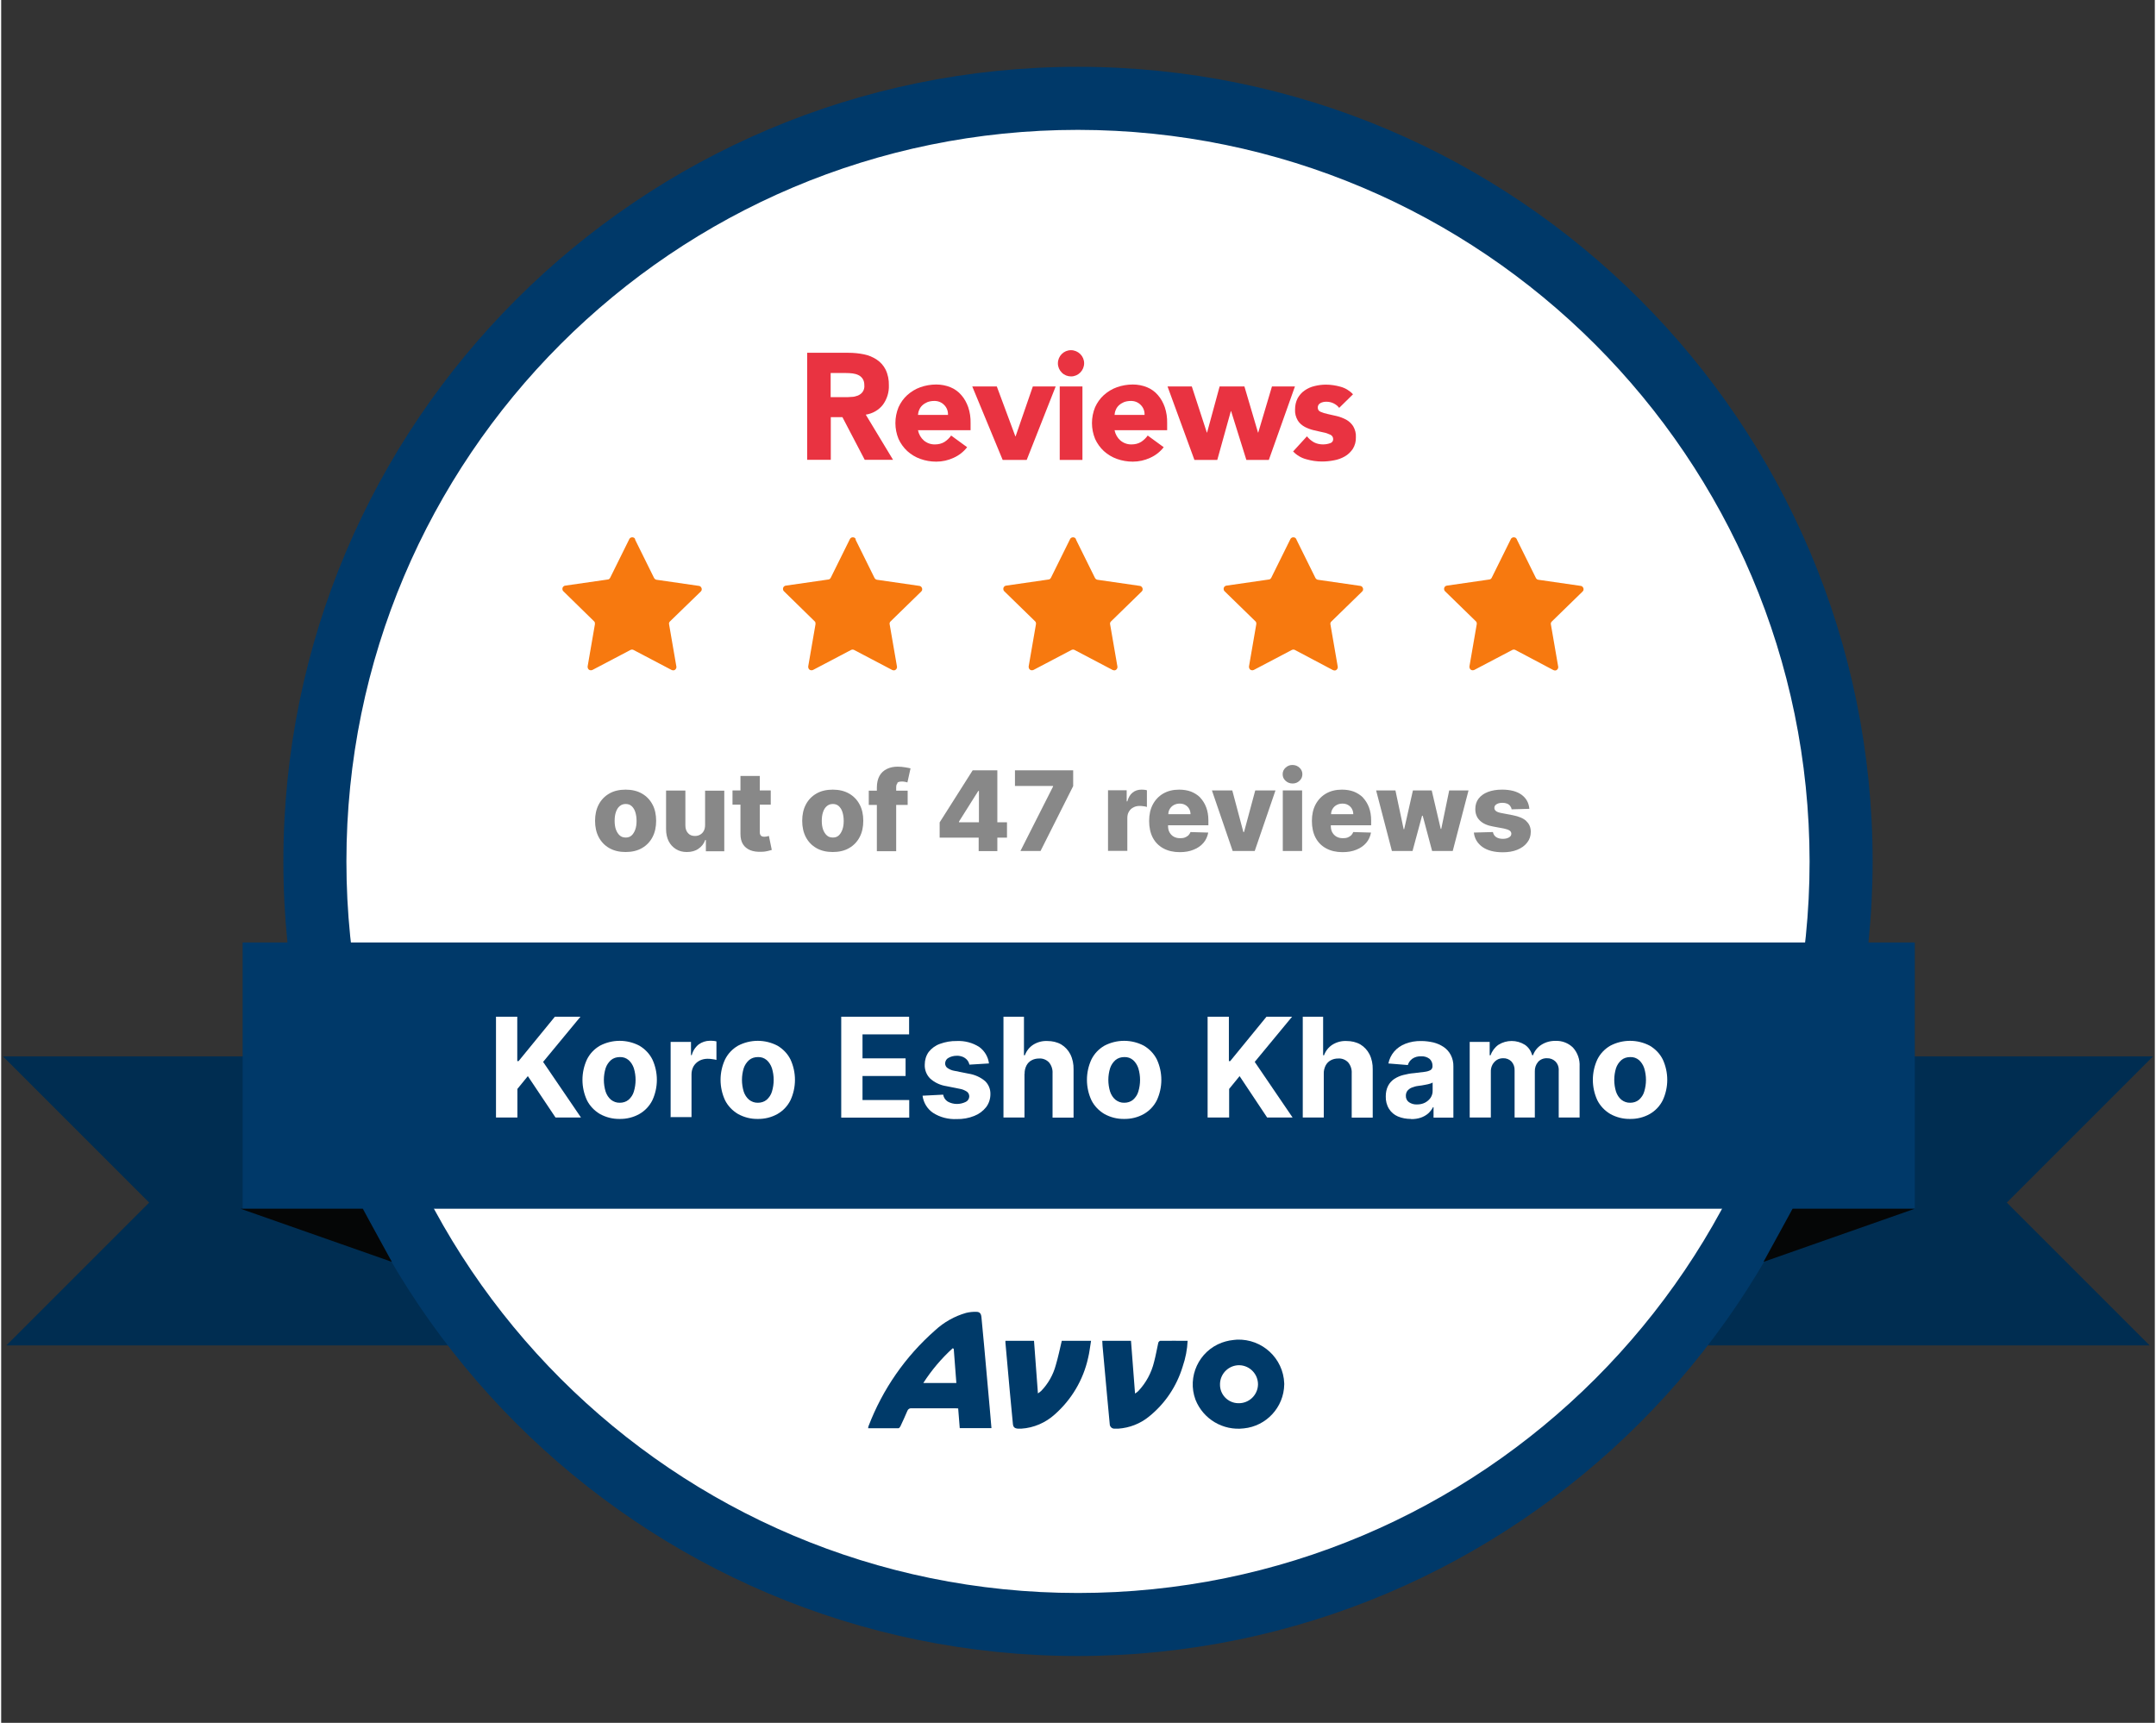
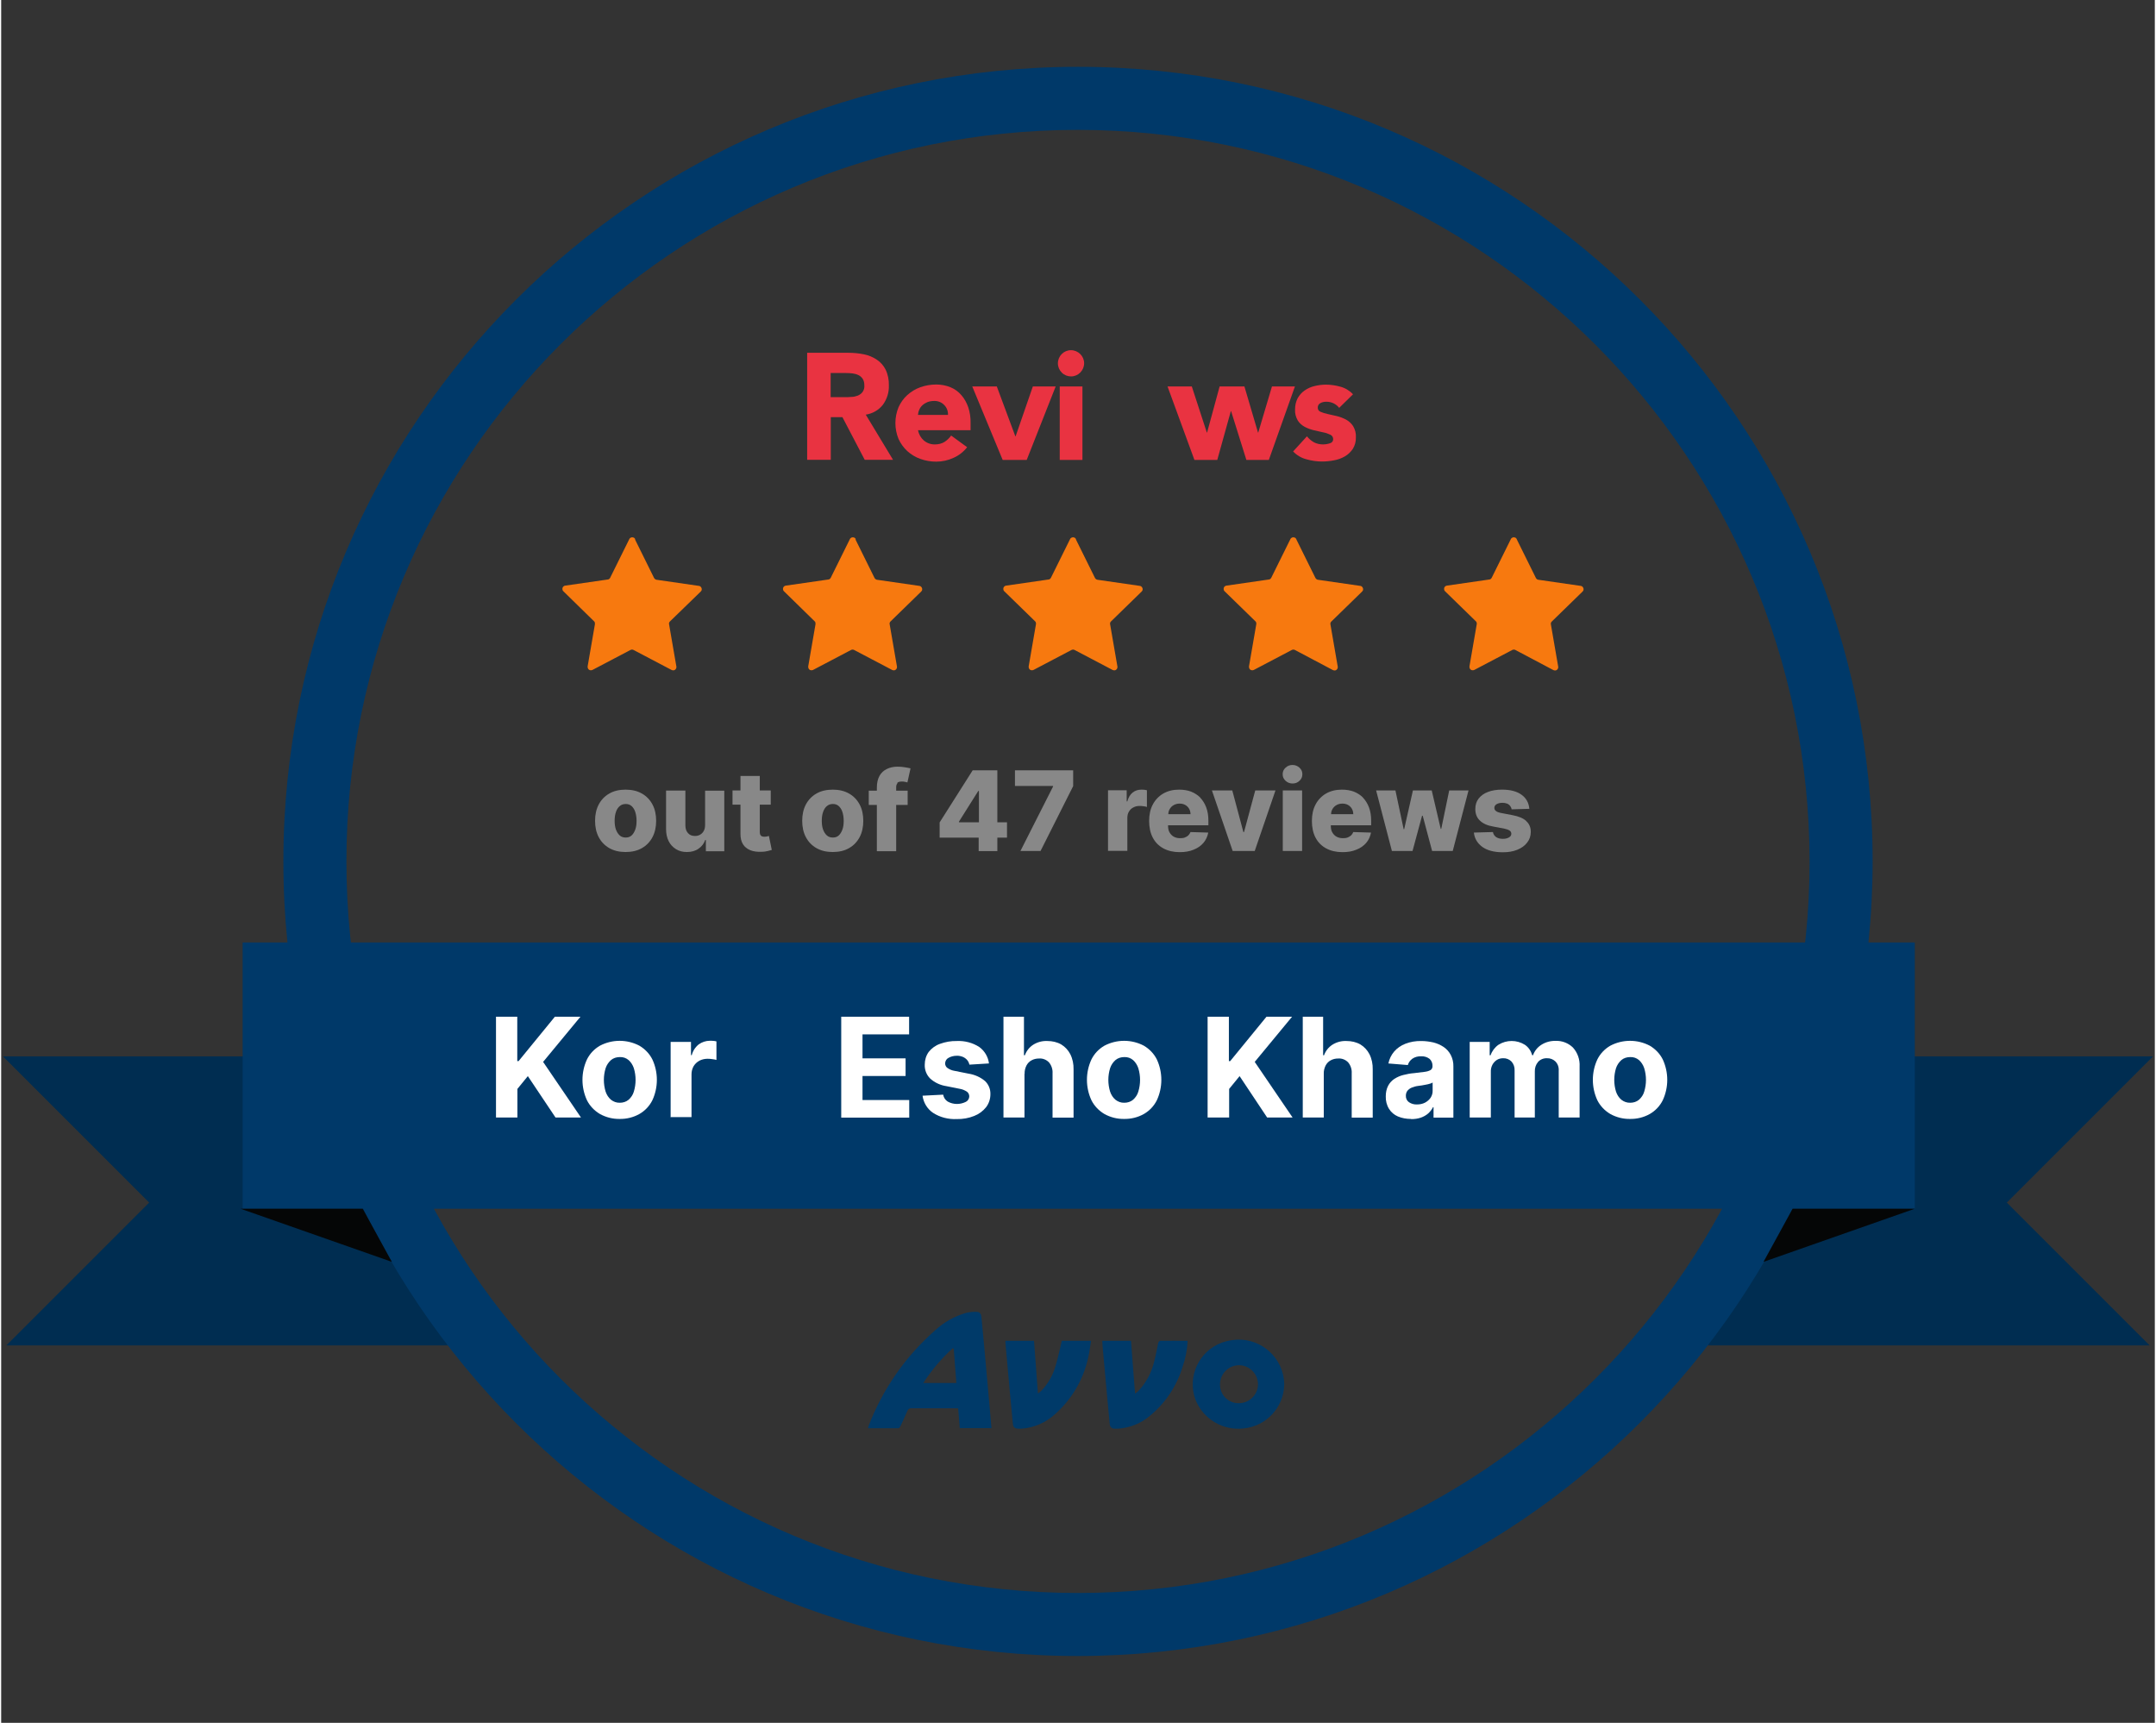
<svg xmlns="http://www.w3.org/2000/svg" id="Layer_1" width="2.29in" height="1.83in" version="1.1" viewBox="0 0 165 132">
  <rect x="0" y="0" width="165" height="132" fill="#333333" stroke="none" />
-   <circle id="Ellipse_82" cx="82.18" cy="65.98" r="58.5" fill="#fff" />
  <path id="Path_94244" d="M18.71,80.94H.14l11.2,11.2L.4,103.08h33.85l-9.01-22.14h-6.53Z" fill="#002d51" />
  <path id="Path_94245" d="M146.29,80.94h-6.53l-9.01,22.14h33.85l-10.94-10.94,11.2-11.2h-18.57Z" fill="#002d51" />
  <path id="Path_94246" d="M82.5,126.88c-33.62,0-60.88-27.26-60.88-60.88S48.88,5.12,82.5,5.12s60.88,27.26,60.88,60.88c-.04,33.61-27.27,60.84-60.88,60.88M82.5,9.95c-30.96,0-56.05,25.09-56.05,56.05s25.09,56.05,56.05,56.05,56.05-25.09,56.05-56.05c-.03-30.94-25.11-56.02-56.05-56.05" fill="#003969" />
  <rect id="Rectangle_939" x="18.5" y="72.21" width="128.11" height="20.4" fill="#003969" />
  <path id="Path_94247" d="M75.87,109.42h-2.43c-.04-.5-.08-1-.12-1.51-.08,0-.15-.01-.23-.01h-3.34c-.14-.02-.27.06-.32.19-.17.4-.35.8-.54,1.2-.03.06-.1.14-.15.14h-2.32c0-.05.02-.11.03-.16,1.08-2.83,2.83-5.35,5.11-7.35.67-.62,1.49-1.08,2.37-1.33.25-.06.52-.09.78-.08.26,0,.36.13.39.39.07.74.14,1.49.21,2.23.14,1.6.28,3.19.43,4.79.04.5.08.99.13,1.51M73.18,105.96l-.2-2.62-.08-.04c-.86.78-1.62,1.68-2.25,2.66h2.53Z" fill="#003a69" />
  <path id="Path_94248" d="M94.68,102.64c1.93-.07,3.55,1.43,3.62,3.35v.09c-.03,1.74-1.37,3.19-3.1,3.36-1.59.19-3.11-.71-3.7-2.2-.65-1.76.26-3.72,2.02-4.37.19-.07.38-.12.58-.16.23-.04.46-.06.58-.07M94.79,107.51c.8.02,1.47-.61,1.5-1.41.02-.8-.61-1.47-1.41-1.5-.8-.02-1.47.61-1.5,1.41v.05c-.02.78.6,1.43,1.38,1.45h.03" fill="#003a69" />
  <path id="Path_94249" d="M90.9,102.72c-.03.67-.16,1.34-.38,1.98-.46,1.52-1.36,2.86-2.6,3.85-.67.54-1.48.85-2.33.91h-.31c-.19,0-.35-.16-.35-.36-.06-.71-.14-1.43-.2-2.14-.12-1.28-.24-2.57-.35-3.85-.01-.12-.01-.24-.02-.38h2.2c.1,1.32.2,2.65.31,4.04.08-.05.17-.11.24-.18.6-.63,1.02-1.41,1.22-2.25.13-.48.21-.97.32-1.46.01-.06.1-.15.15-.15.69-.01,1.39,0,2.11,0" fill="#003a69" />
  <path id="Path_94250" d="M81.27,102.73h2.23c-.08.46-.12.9-.23,1.33-.37,1.67-1.27,3.18-2.55,4.31-.71.64-1.61,1.03-2.56,1.09h-.26c-.26-.02-.37-.12-.39-.38-.08-.84-.16-1.69-.24-2.53-.11-1.23-.22-2.45-.33-3.68v-.14h2.19c.1,1.33.2,2.65.3,4.03.09-.06.17-.12.25-.19.54-.56.92-1.24,1.12-1.98.18-.61.31-1.23.46-1.87" fill="#003a69" />
  <path id="Path_94251" d="M61.75,27.03h3.17c.4,0,.8.04,1.19.12.35.07.68.21.98.41.29.19.52.46.67.76.18.37.26.79.25,1.2.02.53-.14,1.05-.45,1.48-.32.42-.8.69-1.32.77l2.09,3.46h-2.17l-1.71-3.27h-.89v3.27h-1.81s0-8.2,0-8.2ZM63.56,30.43h1.07c.16,0,.33,0,.51-.02.17,0,.33-.04.49-.1.14-.06.27-.15.36-.27.11-.15.16-.34.14-.52,0-.18-.03-.35-.13-.5-.08-.12-.19-.22-.32-.28-.14-.07-.3-.11-.45-.13-.17-.02-.33-.03-.5-.03h-1.18v1.86h0Z" fill="#e93341" />
  <path id="Path_94252" d="M74.01,34.26c-.28.36-.64.64-1.05.82-.41.19-.86.29-1.32.29-.42,0-.83-.07-1.22-.21-.37-.13-.71-.34-1-.6-.28-.26-.51-.58-.67-.93-.32-.78-.32-1.65,0-2.43.16-.35.38-.67.67-.93s.63-.47,1-.6c.39-.14.81-.21,1.22-.21.37,0,.75.07,1.09.21.32.13.61.34.83.6.24.27.41.59.53.93.13.39.19.8.18,1.22v.54h-4.03c.06.31.22.59.45.79.24.2.54.31.86.3.25,0,.51-.06.72-.19.2-.13.38-.3.51-.49l1.22.89h.01ZM72.54,31.78c.01-.28-.09-.55-.29-.75-.2-.21-.48-.32-.78-.31-.17,0-.35.03-.51.09-.14.06-.27.14-.38.24-.1.09-.19.21-.24.34-.06.13-.09.26-.1.4h2.3Z" fill="#e93341" />
  <path id="Path_94253" d="M74.4,29.61h1.88l1.42,3.82h.02l1.32-3.82h1.75l-2.22,5.63h-1.84s-2.33-5.63-2.33-5.63Z" fill="#e93341" />
  <path id="Path_94254" d="M80.96,27.84c0-.56.45-1.01,1-1.01s1.01.45,1.01,1-.45,1.01-1,1.01c-.27,0-.52-.1-.71-.29s-.3-.44-.3-.71M81.1,29.61h1.74v5.63h-1.74v-5.63Z" fill="#e93341" />
-   <path id="Path_94255" d="M89.07,34.26c-.28.36-.64.64-1.05.82-.41.19-.86.29-1.32.29-.42,0-.83-.07-1.22-.21-.37-.13-.71-.34-1-.6-.28-.26-.51-.58-.67-.93-.32-.78-.32-1.65,0-2.43.16-.35.38-.67.67-.93s.63-.47,1-.6c.39-.14.81-.21,1.22-.21.37,0,.75.07,1.09.21.32.13.61.34.83.6.24.27.41.59.53.93.13.39.19.8.18,1.22v.54h-4.03c.06.31.22.59.45.79.24.2.54.31.86.3.25,0,.51-.06.72-.19.2-.13.38-.3.51-.49l1.22.89h.01ZM87.6,31.78c.01-.28-.09-.55-.29-.75-.2-.21-.48-.32-.78-.31-.17,0-.35.03-.51.09-.14.06-.27.14-.38.24-.1.09-.19.21-.24.34-.06.13-.09.26-.1.4h2.3Z" fill="#e93341" />
  <path id="Path_94256" d="M89.37,29.61h1.85l1.15,3.53h.02l.96-3.53h1.9l1.04,3.53h.02l1.05-3.53h1.76l-2,5.63h-1.72l-1.17-3.74h-.02l-1.04,3.74h-1.75l-2.06-5.63h0Z" fill="#e93341" />
  <path id="Path_94257" d="M102.52,31.26c-.24-.31-.61-.49-1.01-.48-.15,0-.3.03-.43.1-.14.07-.22.21-.21.36,0,.14.08.26.21.31.18.08.36.13.54.17l.71.16c.25.06.48.15.71.27.22.12.4.29.54.5.15.26.23.55.21.85.01.32-.07.63-.24.9-.16.23-.36.43-.61.57-.26.15-.54.25-.83.3-.3.06-.61.09-.92.09-.4,0-.8-.06-1.19-.17-.39-.1-.74-.31-1.02-.6l1.06-1.16c.15.19.33.34.54.46.21.11.45.16.69.16.18,0,.37-.03.54-.09.15-.04.25-.17.24-.32,0-.14-.08-.27-.21-.33-.17-.08-.36-.15-.54-.18l-.71-.16c-.25-.06-.48-.14-.71-.26-.22-.12-.41-.28-.54-.49-.15-.26-.23-.55-.21-.85,0-.3.06-.59.2-.86.13-.23.31-.44.53-.59.23-.16.49-.28.76-.34.28-.07.58-.11.87-.11.38,0,.76.06,1.12.16.37.1.7.3.96.58l-1.07,1.05h.02Z" fill="#e93341" />
  <path id="Path_94258" d="M48.56,41.33l1.46,2.95c.04.07.11.13.19.14l3.25.47c.14.02.23.15.21.29,0,.05-.03.1-.07.14l-2.36,2.29c-.06.06-.09.14-.07.22l.56,3.24c.02.14-.07.27-.21.29-.05,0-.11,0-.16-.03l-2.91-1.53c-.07-.04-.16-.04-.24,0l-2.91,1.53c-.12.06-.28.02-.34-.11-.03-.05-.03-.1-.03-.16l.56-3.24c0-.08,0-.17-.07-.22l-2.35-2.3c-.1-.1-.1-.26,0-.36.04-.04.09-.07.14-.07l3.26-.47c.08,0,.15-.06.19-.14l1.46-2.95c.06-.13.21-.18.34-.12.05.02.09.07.12.12" fill="#f7790f" />
  <path id="Path_94259" d="M65.45,41.33l1.46,2.95c.04.07.11.13.19.14l3.25.47c.14.02.23.15.21.29,0,.05-.03.1-.07.14l-2.35,2.29c-.06.06-.09.14-.07.22l.56,3.24c.02.14-.07.27-.21.29-.05,0-.11,0-.16-.03l-2.91-1.53c-.07-.04-.16-.04-.24,0l-2.91,1.53c-.12.06-.28.02-.34-.11-.03-.05-.03-.1-.03-.16l.56-3.24c0-.08,0-.17-.07-.22l-2.35-2.3c-.1-.1-.1-.26,0-.36.04-.04.09-.07.14-.07l3.26-.47c.08,0,.15-.06.19-.14l1.46-2.95c.06-.13.21-.18.34-.12.05.02.09.07.12.12" fill="#f7790f" />
  <path id="Path_94260" d="M82.34,41.33l1.46,2.95c.04.07.11.13.19.14l3.25.47c.14.02.23.15.21.29,0,.05-.03.1-.07.14l-2.35,2.29c-.06.06-.09.14-.07.22l.56,3.24c.02.14-.07.27-.21.29-.05,0-.11,0-.16-.03l-2.91-1.53c-.07-.04-.16-.04-.24,0l-2.91,1.53c-.12.06-.28.02-.34-.11-.03-.05-.03-.1-.03-.16l.56-3.24c.01-.08-.01-.17-.07-.22l-2.36-2.3c-.1-.1-.1-.26,0-.36.04-.04.09-.07.14-.07l3.25-.47c.08,0,.15-.06.19-.14l1.46-2.95c.06-.13.21-.18.34-.12.05.02.09.07.12.12" fill="#f7790f" />
  <path id="Path_94261" d="M99.23,41.33l1.46,2.95c.04.07.11.13.19.14l3.25.47c.14.02.23.15.21.29,0,.05-.03.1-.07.14l-2.36,2.3c-.06.06-.09.14-.07.22l.56,3.24c.02.14-.07.27-.21.29-.05,0-.11,0-.16-.03l-2.91-1.54c-.07-.04-.16-.04-.24,0l-2.91,1.53c-.12.06-.28.02-.34-.11-.03-.05-.03-.1-.03-.16l.56-3.24c.01-.08-.01-.17-.07-.22l-2.36-2.3c-.1-.1-.1-.26,0-.36.04-.04.09-.07.14-.07l3.25-.47c.08,0,.15-.06.19-.14l1.46-2.95c.06-.13.21-.18.34-.12.05.02.09.07.12.12" fill="#f7790f" />
  <path id="Path_94262" d="M18.34,92.61h9.36l2.23,4.07-11.59-4.07Z" fill="#050606" />
  <path id="Path_94263" d="M146.61,92.61h-9.36l-2.23,4.07,11.59-4.07Z" fill="#050606" />
  <path id="Path_94264" d="M37.91,85.62v-7.72h1.63v3.4h.1l2.78-3.4h1.96l-2.86,3.46,2.9,4.26h-1.95l-2.12-3.17-.8.98v2.19h-1.64Z" fill="#fff" />
  <path id="Path_94265" d="M47.39,85.73c-.53.01-1.05-.12-1.52-.38-.42-.25-.77-.61-.99-1.05-.46-.99-.46-2.14,0-3.13.22-.44.56-.8.99-1.05.95-.5,2.08-.5,3.03,0,.42.25.77.61.99,1.05.46.99.46,2.14,0,3.13-.22.44-.56.8-.99,1.05-.46.26-.99.39-1.52.38M47.4,84.49c.24,0,.48-.07.67-.23.19-.17.33-.38.4-.62.18-.59.18-1.21,0-1.8-.08-.24-.22-.46-.4-.62-.19-.16-.42-.24-.67-.23-.25,0-.49.07-.68.23-.19.17-.33.38-.41.62-.18.59-.18,1.21,0,1.8.08.24.22.46.41.62.19.15.43.24.68.23" fill="#fff" />
  <path id="Path_94266" d="M51.29,85.62v-5.79h1.56v1.01h.06c.08-.32.27-.61.53-.82.25-.18.55-.28.86-.28.09,0,.18,0,.26.01.08,0,.16.02.24.04v1.42c-.1-.03-.21-.05-.31-.06-.12-.02-.24-.03-.37-.03-.22,0-.44.05-.63.15-.18.1-.33.24-.44.42-.11.19-.16.41-.16.62v3.28h-1.61v.03Z" fill="#fff" />
-   <path id="Path_94267" d="M57.97,85.73c-.53.01-1.05-.12-1.52-.38-.42-.25-.77-.61-.99-1.05-.46-.99-.46-2.14,0-3.13.22-.44.56-.8.99-1.05.95-.5,2.08-.5,3.03,0,.42.25.77.61.99,1.05.46.99.46,2.14,0,3.13-.22.44-.56.8-.99,1.05-.46.26-.99.39-1.52.38M57.98,84.49c.24,0,.48-.07.67-.23.19-.17.33-.38.4-.62.18-.59.18-1.21,0-1.8-.08-.24-.22-.46-.4-.62-.19-.16-.42-.24-.67-.23-.25,0-.49.07-.68.23-.19.17-.33.38-.41.62-.18.59-.18,1.21,0,1.8.08.24.22.46.41.62.19.15.43.24.68.23" fill="#fff" />
  <path id="Path_94268" d="M64.36,85.62v-7.72h5.2v1.35h-3.57v1.84h3.3v1.35h-3.3v1.84h3.58v1.35h-5.22.01Z" fill="#fff" />
  <path id="Path_94269" d="M75.65,81.48l-1.47.09c-.03-.13-.08-.24-.16-.34-.09-.11-.2-.19-.33-.25-.15-.06-.32-.1-.48-.09-.22,0-.44.05-.63.16-.16.08-.25.24-.26.42,0,.14.06.27.17.35.17.12.36.2.57.23l1.05.21c.46.07.9.26,1.26.56.28.26.43.63.42,1.01,0,.36-.11.71-.33,1-.24.3-.55.53-.91.67-.42.17-.88.25-1.33.24-.65.03-1.29-.13-1.83-.48-.44-.3-.73-.78-.8-1.31l1.58-.08c.04.22.16.41.35.53.43.24.95.24,1.39.02.16-.08.26-.25.26-.42,0-.14-.07-.28-.18-.36-.17-.11-.36-.19-.56-.22l-1-.2c-.47-.07-.91-.27-1.26-.59-.28-.28-.43-.67-.41-1.07,0-.34.1-.68.3-.96.22-.28.52-.5.86-.62.41-.15.85-.23,1.29-.22.61-.03,1.22.13,1.73.46.41.3.68.76.74,1.26" fill="#fff" />
  <path id="Path_94270" d="M78.4,82.27v3.35h-1.61v-7.72h1.57v2.95h.07c.12-.33.34-.61.63-.8.33-.21.71-.31,1.1-.29.37,0,.73.08,1.05.26.3.18.54.44.7.75.18.36.26.76.25,1.17v3.69h-1.61v-3.4c.02-.3-.08-.6-.27-.83-.2-.21-.48-.32-.76-.3-.2,0-.4.04-.58.14-.17.09-.3.23-.39.4-.1.2-.15.42-.14.64" fill="#fff" />
  <path id="Path_94271" d="M86.04,85.73c-.53.01-1.05-.12-1.52-.38-.42-.25-.77-.61-.99-1.05-.46-.99-.46-2.14,0-3.13.22-.44.56-.8.99-1.05.95-.5,2.08-.5,3.03,0,.42.25.77.61.99,1.05.46.99.46,2.14,0,3.13-.22.44-.56.8-.99,1.05-.46.26-.99.39-1.52.38M86.05,84.49c.24,0,.48-.07.67-.23.19-.17.33-.38.4-.62.18-.59.18-1.21,0-1.8-.08-.24-.22-.46-.4-.62-.19-.16-.42-.24-.67-.23-.25,0-.49.07-.68.23-.19.17-.33.38-.41.62-.18.59-.18,1.21,0,1.8.08.24.22.46.41.62.19.15.43.24.68.23" fill="#fff" />
  <path id="Path_94272" d="M92.43,85.62v-7.72h1.63v3.4h.1l2.78-3.4h1.96l-2.86,3.46,2.9,4.26h-1.95l-2.11-3.17-.8.98v2.19h-1.65Z" fill="#fff" />
  <path id="Path_94273" d="M101.33,82.27v3.35h-1.61v-7.72h1.56v2.95h.07c.12-.33.34-.61.63-.8.33-.21.71-.31,1.1-.29.37,0,.73.08,1.05.26.3.18.54.44.7.75.18.36.26.76.25,1.17v3.69h-1.61v-3.4c.02-.3-.08-.6-.27-.83-.2-.21-.48-.32-.76-.3-.2,0-.4.04-.58.14-.17.09-.3.23-.39.4-.1.2-.15.42-.14.64" fill="#fff" />
  <path id="Path_94274" d="M108,85.73c-.34,0-.68-.06-.99-.19-.28-.12-.52-.32-.68-.58-.18-.29-.26-.62-.25-.96,0-.28.05-.56.18-.81.11-.21.28-.4.48-.53.22-.14.45-.24.7-.3.27-.07.54-.12.82-.14.34-.04.61-.07.81-.1.16-.02.31-.06.45-.14.09-.06.14-.17.14-.28v-.02c.01-.21-.07-.41-.22-.55-.18-.14-.41-.21-.64-.2-.24-.01-.49.05-.69.19-.16.12-.28.28-.34.48l-1.49-.12c.07-.34.22-.65.44-.91.23-.27.53-.47.86-.6.39-.15.8-.22,1.22-.21.31,0,.62.04.93.11.28.07.55.19.79.35.23.16.41.36.54.61.14.27.21.58.2.89v3.91h-1.52v-.8h-.04c-.09.18-.22.34-.37.48-.16.14-.36.25-.56.32-.24.08-.5.12-.76.11M108.47,84.62c.22,0,.43-.04.62-.14.17-.09.32-.22.43-.38.1-.16.16-.35.15-.55v-.61c-.06.04-.13.07-.21.09-.09.03-.18.05-.29.07s-.21.04-.32.06l-.29.04c-.17.02-.34.07-.49.13-.13.05-.24.14-.33.24-.08.11-.12.24-.12.38-.01.2.08.39.24.5.18.12.39.18.61.17" fill="#fff" />
  <path id="Path_94275" d="M112.51,85.62v-5.79h1.53v1.02h.07c.11-.32.32-.6.6-.8.62-.39,1.41-.39,2.03,0,.28.19.47.48.56.8h.06c.12-.33.34-.61.64-.8.33-.21.71-.31,1.1-.3.49-.02.97.17,1.32.51.36.4.54.92.51,1.46v3.9h-1.6v-3.58c.02-.27-.07-.53-.26-.72-.17-.16-.4-.25-.64-.24-.26-.01-.51.09-.68.28-.17.2-.26.46-.25.73v3.53h-1.55v-3.61c.01-.25-.07-.49-.24-.68-.17-.17-.4-.26-.64-.25-.17,0-.34.04-.48.13-.14.09-.26.22-.34.37-.09.17-.13.37-.12.56v3.48h-1.62Z" fill="#fff" />
  <path id="Path_94276" d="M124.8,85.73c-.53.01-1.05-.12-1.52-.38-.42-.25-.77-.61-.99-1.05-.46-.99-.46-2.14,0-3.13.22-.44.56-.8.99-1.05.95-.5,2.08-.5,3.03,0,.42.25.77.61.99,1.05.46.99.46,2.14,0,3.13-.22.44-.56.8-.99,1.05-.46.26-.99.39-1.52.38M124.81,84.49c.24,0,.48-.07.67-.23.19-.17.33-.38.4-.62.18-.59.18-1.21,0-1.8-.08-.24-.22-.46-.4-.62-.19-.16-.42-.24-.67-.23-.25,0-.49.07-.68.23-.19.17-.33.38-.41.62-.18.59-.18,1.21,0,1.8.08.24.22.46.41.62.19.15.43.24.68.23" fill="#fff" />
  <path id="Path_94291" d="M116.12,41.33l1.46,2.95c.04.08.11.13.19.14l3.25.47c.14.02.23.15.21.29,0,.05-.03.1-.07.14l-2.36,2.3c-.06.06-.09.14-.07.22l.56,3.24c.02.14-.07.27-.21.29-.05,0-.11,0-.16-.03l-2.91-1.54c-.07-.04-.16-.04-.24,0l-2.91,1.53c-.12.06-.28.02-.34-.11-.03-.05-.03-.1-.03-.16l.56-3.24c.01-.08-.01-.17-.07-.22l-2.36-2.3c-.1-.1-.1-.26,0-.36.04-.04.09-.07.14-.07l3.25-.47c.08,0,.15-.06.19-.14l1.46-2.95c.06-.13.21-.18.34-.12.05.02.09.07.12.12" fill="#f7790f" />
  <g>
    <path d="M49.09,60.8c-.35-.2-.77-.3-1.25-.3s-.91.1-1.25.3c-.35.2-.62.48-.81.84-.19.36-.28.78-.28,1.25s.09.89.28,1.25c.19.36.46.64.81.84.35.2.77.3,1.25.3s.91-.1,1.25-.3c.35-.2.62-.48.81-.84.19-.36.28-.78.28-1.25s-.09-.9-.28-1.25c-.19-.36-.46-.64-.81-.84ZM48.58,63.56c-.07.19-.16.34-.28.45s-.27.16-.45.16-.34-.05-.46-.16-.22-.26-.29-.45-.1-.42-.1-.67.03-.48.1-.68.16-.34.29-.45c.13-.11.28-.16.46-.16s.33.05.45.16c.12.11.22.26.28.45s.1.42.1.68-.03.48-.1.67Z" fill="#888" />
    <path d="M53.93,63.2c0,.18-.03.33-.1.46-.07.13-.16.22-.28.29-.12.07-.25.1-.4.1-.23,0-.4-.07-.53-.22-.13-.14-.2-.34-.2-.59v-2.67h-1.48v2.96c0,.35.07.66.2.92.13.26.32.46.56.61.24.15.52.22.83.22.35,0,.65-.08.89-.25.25-.17.42-.39.52-.67h.05v.86h1.41v-4.64h-1.47v2.64Z" fill="#888" />
    <path d="M58.67,64.09c-.06.01-.12.02-.18.02-.08,0-.15-.01-.2-.03s-.1-.06-.13-.12c-.03-.06-.04-.13-.04-.22v-2.09h.84v-1.09h-.84v-1.11h-1.48v1.11h-.61v1.09h.61v2.25c0,.31.06.57.19.78.13.21.32.36.56.46.25.1.54.14.89.12.18,0,.33-.03.46-.06s.23-.06.3-.08l-.22-1.07s-.08.02-.14.03Z" fill="#888" />
    <path d="M64.96,60.8c-.35-.2-.77-.3-1.25-.3s-.91.1-1.25.3c-.35.2-.62.48-.81.84-.19.36-.28.78-.28,1.25s.09.89.28,1.25c.19.36.46.64.81.84.35.2.77.3,1.25.3s.91-.1,1.25-.3c.35-.2.62-.48.81-.84.19-.36.28-.78.28-1.25s-.09-.9-.28-1.25c-.19-.36-.46-.64-.81-.84ZM64.45,63.56c-.07.19-.16.34-.28.45s-.27.16-.45.16-.34-.05-.46-.16-.22-.26-.29-.45-.1-.42-.1-.67.03-.48.1-.68.16-.34.29-.45c.13-.11.28-.16.46-.16s.33.05.45.16c.12.11.22.26.28.45s.1.42.1.68-.03.48-.1.67Z" fill="#888" />
    <path d="M68.65,59.99c.06-.08.18-.11.36-.11.07,0,.14,0,.22.02.08.01.14.03.2.05l.24-1.08c-.09-.02-.22-.05-.41-.08-.18-.03-.38-.05-.58-.05-.31,0-.59.06-.83.18-.24.12-.43.29-.56.53-.13.24-.2.53-.2.89v.24h-.62v1.09h.62v3.55h1.48v-3.55h.88v-1.09h-.88v-.26c0-.13.03-.24.1-.31Z" fill="#888" />
    <path d="M76.31,59.02h-1.88l-2.53,3.99v1.17h2.99v1.03h1.43v-1.03h.74v-1.18h-.74v-3.98ZM73.38,62.95l1.48-2.35h.05v2.4h-1.53v-.05Z" fill="#888" />
    <polygon points="77.67 60.22 80.59 60.22 80.59 60.26 78.09 65.2 79.63 65.2 82.13 60.23 82.13 59.02 77.67 59.02 77.67 60.22" fill="#888" />
    <path d="M87.36,60.5c-.25,0-.48.07-.67.22s-.33.38-.41.68h-.05v-.85h-1.43v4.64h1.48v-2.52c0-.19.04-.35.12-.48.08-.14.19-.25.33-.32.14-.08.3-.12.47-.12.09,0,.19,0,.3.02.11.01.21.03.28.06v-1.28c-.06-.02-.13-.03-.2-.04-.07,0-.14-.01-.21-.01Z" fill="#888" />
    <path d="M91.87,61.11c-.2-.2-.44-.35-.71-.46-.27-.1-.58-.15-.91-.15-.47,0-.87.1-1.22.3-.34.2-.61.48-.8.84-.19.36-.28.78-.28,1.26s.09.92.28,1.28c.19.36.46.63.81.82s.77.29,1.25.29c.41,0,.76-.06,1.07-.19.31-.12.56-.3.75-.52.19-.22.31-.49.37-.79l-1.36-.04c-.04.1-.1.19-.17.26-.08.07-.17.12-.27.16-.11.04-.23.05-.36.05-.19,0-.35-.04-.49-.12-.14-.08-.24-.19-.32-.33s-.11-.31-.11-.5v-.04h3.09v-.37c0-.38-.06-.72-.17-1.01-.11-.29-.27-.54-.46-.74ZM89.42,62.38c0-.15.04-.28.11-.4.08-.13.18-.23.31-.3.13-.07.28-.11.44-.11s.31.03.43.1c.13.07.23.17.3.29s.11.26.11.42h-1.71Z" fill="#888" />
    <polygon points="95.22 63.75 95.17 63.75 94.32 60.56 92.76 60.56 94.35 65.2 96.04 65.2 97.63 60.56 96.08 60.56 95.22 63.75" fill="#888" />
    <rect x="98.19" y="60.56" width="1.48" height="4.64" fill="#888" />
    <path d="M98.93,58.61c-.21,0-.38.07-.53.21-.15.14-.22.3-.22.5s.07.36.22.5c.15.14.33.21.54.21s.39-.07.53-.21c.15-.14.22-.3.22-.5s-.07-.36-.22-.5c-.15-.14-.33-.21-.54-.21Z" fill="#888" />
    <path d="M104.34,61.11c-.2-.2-.44-.35-.71-.46-.27-.1-.58-.15-.91-.15-.47,0-.87.1-1.22.3-.34.2-.61.48-.8.84-.19.36-.28.78-.28,1.26s.09.92.28,1.28c.19.36.46.63.81.82s.77.29,1.25.29c.41,0,.76-.06,1.07-.19.31-.12.56-.3.75-.52.19-.22.31-.49.37-.79l-1.36-.04c-.04.1-.1.19-.17.26-.08.07-.17.12-.27.16-.11.04-.23.05-.36.05-.19,0-.35-.04-.49-.12-.14-.08-.24-.19-.32-.33s-.11-.31-.11-.5v-.04h3.09v-.37c0-.38-.06-.72-.17-1.01-.11-.29-.27-.54-.46-.74ZM101.89,62.38c0-.15.04-.28.11-.4.08-.13.18-.23.31-.3.13-.07.28-.11.44-.11s.31.03.43.1c.13.07.23.17.3.29s.11.26.11.42h-1.71Z" fill="#888" />
    <polygon points="110.33 63.51 110.29 63.51 109.6 60.56 108.16 60.56 107.49 63.53 107.45 63.53 106.82 60.56 105.34 60.56 106.55 65.2 108.13 65.2 108.86 62.5 108.91 62.5 109.63 65.2 111.21 65.2 112.42 60.56 110.94 60.56 110.33 63.51" fill="#888" />
    <path d="M116.84,62.9c-.23-.21-.57-.35-1.03-.44l-.89-.17c-.2-.04-.33-.09-.41-.16-.08-.07-.11-.14-.11-.24,0-.12.06-.21.18-.28.12-.07.27-.1.44-.1.13,0,.25.02.35.06s.18.1.24.18.1.16.11.26l1.36-.04c-.04-.46-.24-.82-.6-1.08-.36-.26-.86-.39-1.49-.39-.42,0-.78.06-1.09.18-.31.12-.54.29-.71.51-.17.22-.25.49-.25.8,0,.35.11.65.34.87.23.23.57.39,1.04.47l.81.15c.19.04.33.09.43.15.09.06.14.15.14.25,0,.12-.06.21-.18.28-.12.07-.27.11-.46.11-.21,0-.38-.04-.52-.13-.13-.09-.22-.22-.25-.39l-1.46.04c.05.46.27.82.65,1.1.38.27.9.41,1.57.41.41,0,.78-.06,1.1-.19s.58-.31.76-.55c.19-.24.28-.51.28-.83,0-.34-.12-.61-.34-.81Z" fill="#888" />
  </g>
</svg>